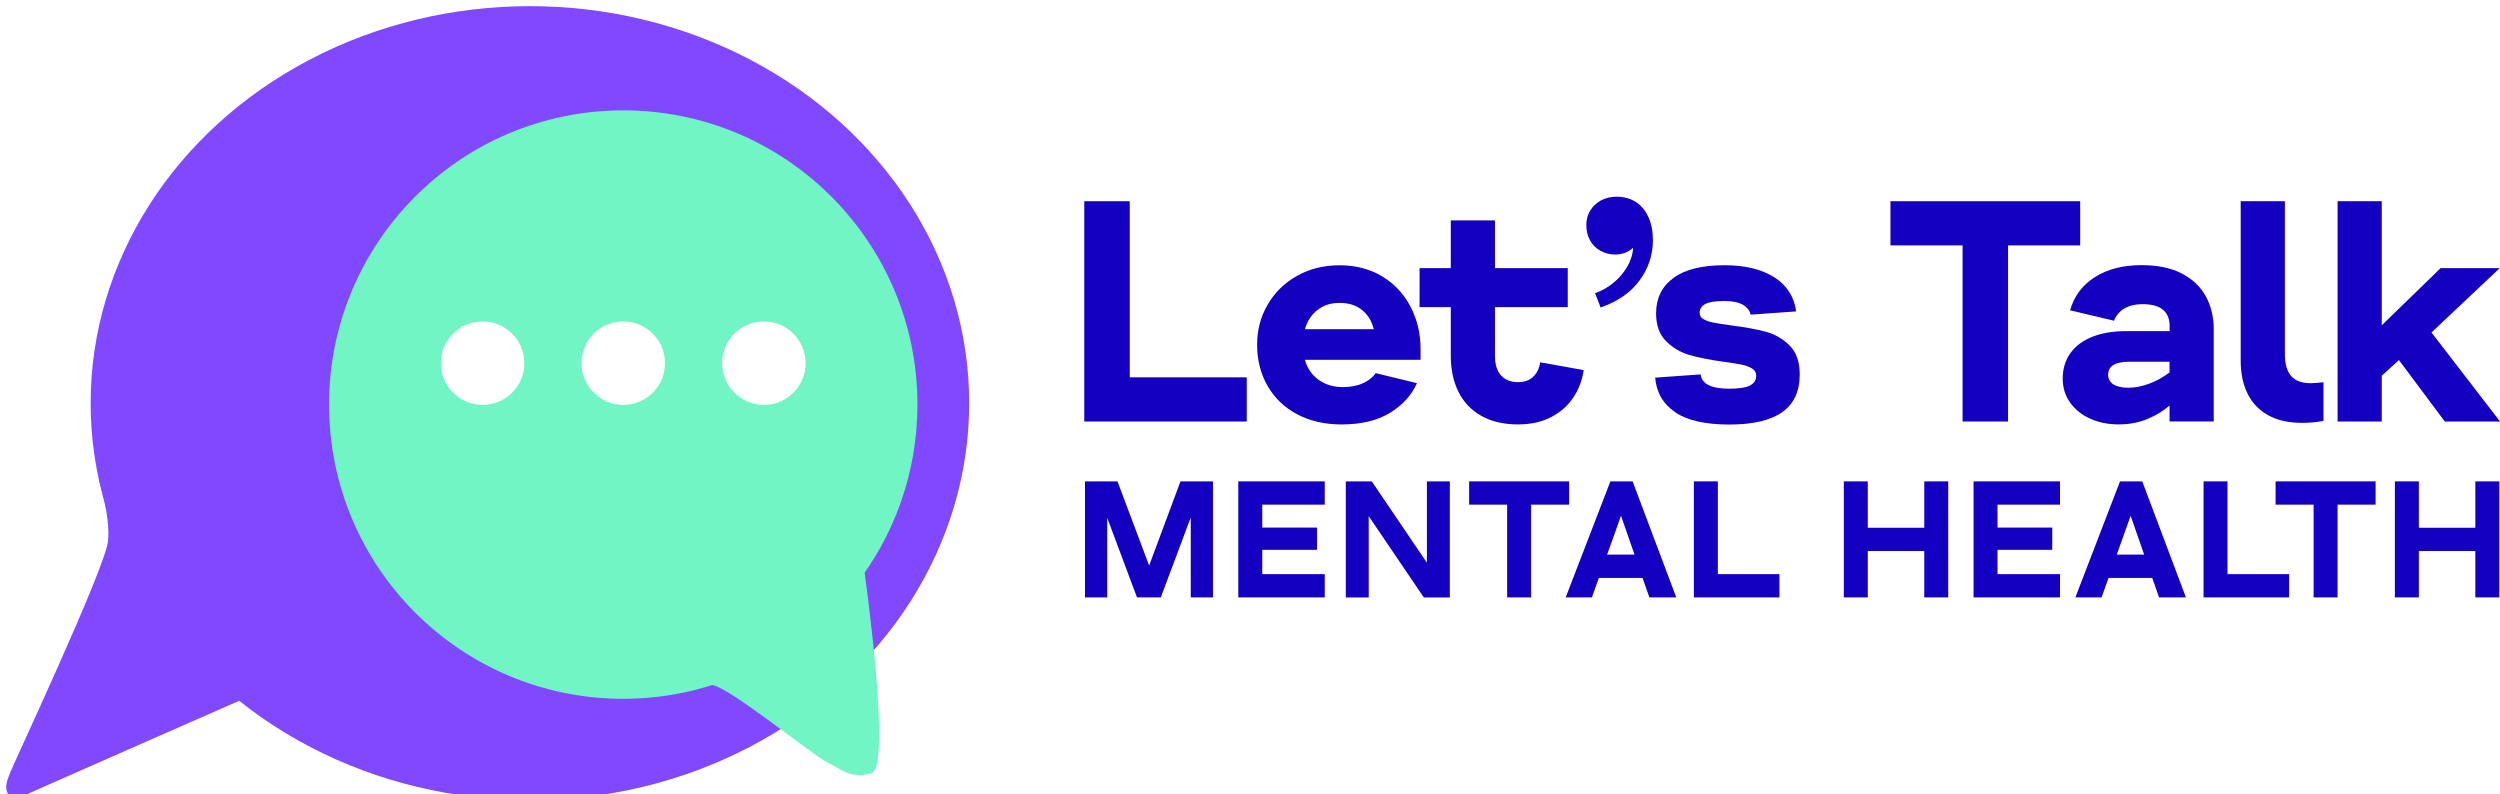
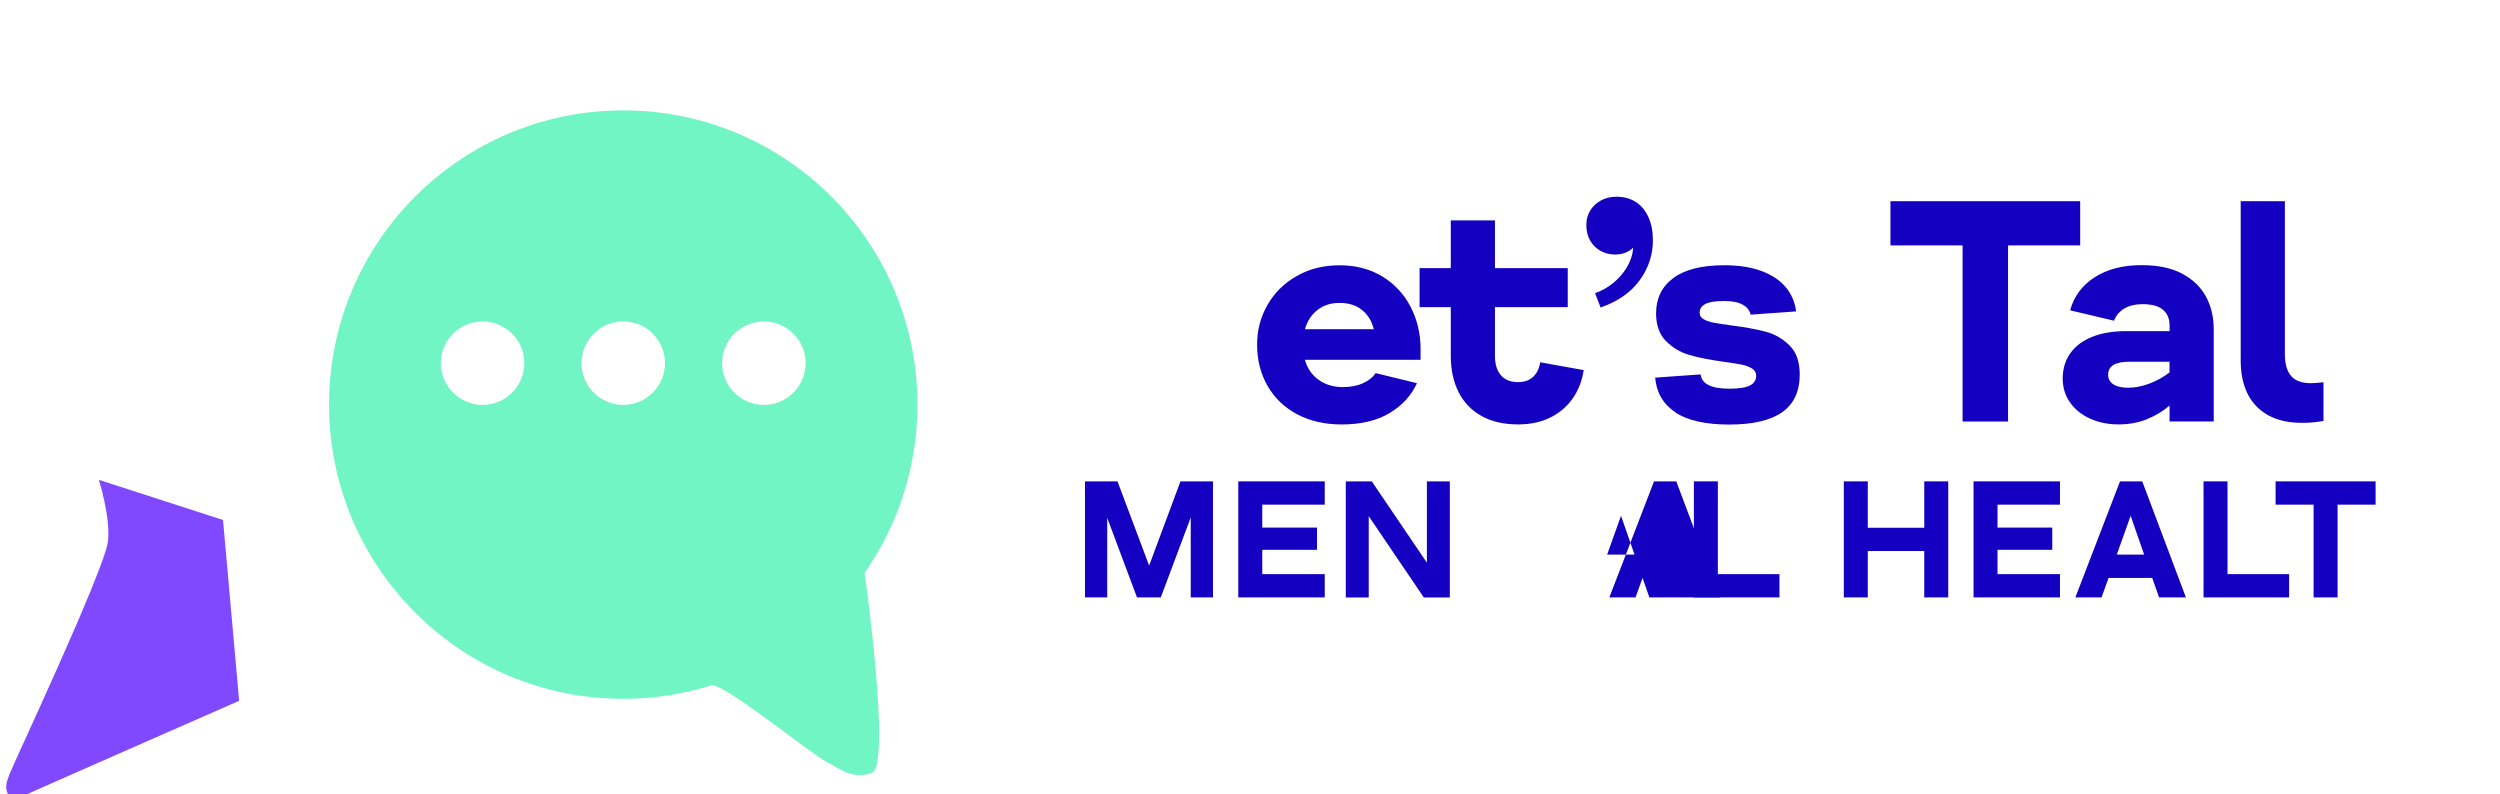
<svg xmlns="http://www.w3.org/2000/svg" id="Layer_1" data-name="Layer 1" viewBox="0 0 576.74 183.19">
  <defs>
    <style>
      .cls-1 {
        filter: url(#drop-shadow-1);
      }

      .cls-2 {
        fill: #71f5c4;
      }

      .cls-3 {
        fill: #fff;
      }

      .cls-4 {
        fill: #8048ff;
      }

      .cls-5 {
        fill: #1300c1;
      }
    </style>
    <filter id="drop-shadow-1" x="-3.04" y="-3.04" width="231.12" height="192.24" filterUnits="userSpaceOnUse">
      <feOffset dx="1.42" dy="1.42" />
      <feGaussianBlur result="blur" stdDeviation="1.42" />
      <feFlood flood-color="#000" flood-opacity=".35" />
      <feComposite in2="blur" operator="in" />
      <feComposite in="SourceGraphic" />
    </filter>
  </defs>
  <g>
    <g>
-       <path class="cls-5" d="M260.63,46.42v40.63h26.99v10.19h-37.48v-50.82h10.49Z" />
      <path class="cls-5" d="M327.72,83h-26.69c.55,1.95,1.6,3.49,3.15,4.61,1.55,1.12,3.42,1.69,5.62,1.69,1.8,0,3.35-.3,4.65-.9,1.3-.6,2.27-1.37,2.92-2.32l9.52,2.32c-1.3,2.85-3.41,5.15-6.33,6.9-2.92,1.75-6.61,2.62-11.06,2.62-3.9,0-7.32-.79-10.27-2.36-2.95-1.57-5.22-3.76-6.82-6.56-1.6-2.8-2.4-5.95-2.4-9.44s.8-6.42,2.4-9.22c1.6-2.8,3.85-5.02,6.75-6.67,2.9-1.65,6.2-2.47,9.89-2.47s7.03.86,9.86,2.59c2.82,1.72,5,4.06,6.52,7.01,1.52,2.95,2.29,6.17,2.29,9.67v2.55ZM303.96,71.49c-1.4,1.08-2.37,2.56-2.92,4.46h15.89c-.45-1.85-1.35-3.32-2.7-4.42-1.35-1.1-3.07-1.65-5.17-1.65s-3.7.54-5.1,1.61Z" />
      <path class="cls-5" d="M365.35,85.39c-.35,2.35-1.15,4.46-2.4,6.33-1.25,1.87-2.95,3.37-5.1,4.5-2.15,1.12-4.7,1.69-7.65,1.69-3.3,0-6.11-.65-8.43-1.95-2.32-1.3-4.09-3.14-5.28-5.51-1.2-2.37-1.8-5.16-1.8-8.36v-11.24h-7.2v-8.99h7.2v-11.02h10.19v11.02h16.79v8.99h-16.79v11.24c0,1.95.46,3.45,1.39,4.5.92,1.05,2.24,1.57,3.94,1.57,1.45,0,2.61-.41,3.49-1.24.87-.82,1.41-1.94,1.61-3.34l10.04,1.8Z" />
      <path class="cls-5" d="M377.35,46.57c1.25.8,2.22,1.96,2.92,3.49.7,1.52,1.05,3.31,1.05,5.36,0,3.35-1.01,6.42-3.04,9.22-2.02,2.8-5.04,4.9-9.03,6.3l-1.27-3.3c1.55-.55,2.96-1.35,4.24-2.4,1.27-1.05,2.32-2.27,3.15-3.67.82-1.4,1.29-2.87,1.39-4.42-1.1,1.05-2.5,1.57-4.2,1.57-1.2,0-2.31-.29-3.34-.86-1.02-.57-1.83-1.37-2.4-2.4-.58-1.02-.86-2.21-.86-3.56,0-1.25.3-2.36.9-3.34.6-.97,1.42-1.75,2.47-2.32,1.05-.57,2.25-.86,3.6-.86,1.7,0,3.17.4,4.42,1.2Z" />
      <path class="cls-5" d="M386.49,95.1c-2.8-1.87-4.35-4.53-4.65-7.98l10.49-.75c.25,2.2,2.45,3.3,6.6,3.3,2.25,0,3.85-.25,4.8-.75.95-.5,1.42-1.25,1.42-2.25,0-.7-.31-1.25-.94-1.65-.63-.4-1.42-.7-2.4-.9-.97-.2-2.39-.42-4.24-.67-3.2-.45-5.82-.97-7.87-1.57-2.05-.6-3.84-1.66-5.36-3.19-1.52-1.52-2.29-3.66-2.29-6.41,0-3.45,1.32-6.16,3.97-8.13,2.65-1.97,6.57-2.96,11.77-2.96,3.35,0,6.22.45,8.62,1.35,2.4.9,4.26,2.15,5.58,3.75,1.32,1.6,2.11,3.45,2.36,5.55l-10.49.75c-.2-.95-.8-1.71-1.8-2.29-1-.57-2.42-.86-4.27-.86-2.1,0-3.57.24-4.42.71-.85.48-1.27,1.14-1.27,1.99,0,.65.3,1.15.9,1.5.6.35,1.36.61,2.29.79.92.18,2.29.39,4.09.64,3.2.4,5.86.89,7.98,1.46,2.12.57,3.96,1.64,5.51,3.19,1.55,1.55,2.32,3.77,2.32,6.67,0,3.9-1.35,6.8-4.05,8.7-2.7,1.9-6.77,2.85-12.22,2.85s-9.65-.94-12.44-2.81Z" />
      <path class="cls-5" d="M436.11,46.42h43.78v10.19h-16.64v40.63h-10.49v-40.63h-16.64v-10.19Z" />
      <path class="cls-5" d="M503.39,63.13c2.47,1.3,4.31,3.06,5.51,5.28,1.2,2.22,1.8,4.73,1.8,7.53v21.29h-10.19v-3.67c-1.45,1.25-3.16,2.29-5.13,3.11-1.97.82-4.19,1.24-6.63,1.24s-4.57-.44-6.52-1.31c-1.95-.87-3.5-2.11-4.65-3.71-1.15-1.6-1.72-3.45-1.72-5.55,0-2.25.59-4.2,1.76-5.85,1.17-1.65,2.86-2.91,5.06-3.79,2.2-.87,4.82-1.31,7.87-1.31h9.97v-1.27c0-1.55-.5-2.76-1.5-3.64-1-.87-2.6-1.31-4.8-1.31-1.6,0-2.96.33-4.09.97-1.12.65-1.94,1.6-2.44,2.85l-10.12-2.4c.9-3.25,2.8-5.8,5.7-7.65,2.9-1.85,6.5-2.77,10.79-2.77,3.75,0,6.86.65,9.33,1.95ZM495.82,88.51c1.67-.62,3.24-1.49,4.68-2.59v-2.47h-9.29c-3.25,0-4.87,1-4.87,3,0,.95.4,1.69,1.2,2.21.8.52,1.95.79,3.45.79s3.16-.31,4.83-.94Z" />
      <path class="cls-5" d="M523.25,95.78c-2.12-1.17-3.71-2.84-4.76-4.99-1.05-2.15-1.57-4.67-1.57-7.57v-36.8h10.19v35.31c0,2.2.47,3.86,1.42,4.98.95,1.12,2.47,1.69,4.57,1.69.65,0,1.62-.07,2.92-.22v8.92c-1.55.3-3.2.45-4.95.45-3.1,0-5.71-.59-7.83-1.76Z" />
-       <path class="cls-5" d="M576.74,97.24h-12.74l-10.57-14.17-3.97,3.6v10.57h-10.19v-50.82h10.19v28.63l13.57-13.19h13.64l-15.74,14.84,15.82,20.54Z" />
    </g>
    <g>
      <path class="cls-5" d="M265.1,130.48l7.23-19.43h7.5v26.77h-5.13v-18.44l-6.91,18.44h-5.49l-6.87-18.36v18.36h-5.13v-26.77h7.5l7.3,19.43Z" />
      <path class="cls-5" d="M305.61,111.05v5.37h-14.41v5.29h12.63v5.13h-12.63v5.61h14.41v5.37h-19.94v-26.77h19.94Z" />
      <path class="cls-5" d="M329.18,129.81v-18.75h5.29v26.77h-6l-12.71-18.75v18.75h-5.29v-26.77h6l12.71,18.75Z" />
-       <path class="cls-5" d="M338.93,111.05h23.06v5.37h-8.77v21.4h-5.53v-21.4h-8.77v-5.37Z" />
-       <path class="cls-5" d="M386.71,137.82h-6.2l-1.58-4.5h-10.07l-1.62,4.5h-6.04l10.31-26.77h5.13l10.07,26.77ZM373.96,118.99l-3.2,8.96h6.32l-3.12-8.96Z" />
+       <path class="cls-5" d="M386.71,137.82h-6.2l-1.58-4.5l-1.62,4.5h-6.04l10.31-26.77h5.13l10.07,26.77ZM373.96,118.99l-3.2,8.96h6.32l-3.12-8.96Z" />
      <path class="cls-5" d="M396.3,111.05v21.4h14.21v5.37h-19.74v-26.77h5.53Z" />
      <path class="cls-5" d="M443.92,121.75v-10.7h5.53v26.77h-5.53v-10.7h-13.03v10.7h-5.53v-26.77h5.53v10.7h13.03Z" />
      <path class="cls-5" d="M475.23,111.05v5.37h-14.41v5.29h12.63v5.13h-12.63v5.61h14.41v5.37h-19.94v-26.77h19.94Z" />
      <path class="cls-5" d="M504.29,137.82h-6.2l-1.58-4.5h-10.07l-1.62,4.5h-6.04l10.3-26.77h5.13l10.07,26.77ZM491.53,118.99l-3.2,8.96h6.32l-3.12-8.96Z" />
      <path class="cls-5" d="M513.88,111.05v21.4h14.21v5.37h-19.74v-26.77h5.53Z" />
      <path class="cls-5" d="M524.98,111.05h23.06v5.37h-8.77v21.4h-5.53v-21.4h-8.77v-5.37Z" />
-       <path class="cls-5" d="M571.05,121.75v-10.7h5.53v26.77h-5.53v-10.7h-13.03v10.7h-5.53v-26.77h5.53v10.7h13.03Z" />
    </g>
  </g>
  <g class="cls-1">
    <g>
-       <ellipse class="cls-4" cx="120.83" cy="91.59" rx="101.34" ry="91.59" />
      <path class="cls-4" d="M.67,182.2c.94,1.4,4.3-.32,3.36-.02s49.72-21.93,49.72-21.93l-3.72-41.71-28.64-9.26s2.73,8.62,2.1,14.19c-.74,6.47-22.24,52.24-22.63,53.5s-1.58,3.14-.18,5.23Z" />
    </g>
    <g>
      <g>
        <path class="cls-2" d="M210.23,91.91c0,31.8-21.87,58.49-51.39,65.86-5.28,1.32-10.8,2.02-16.48,2.02-37.49,0-67.87-30.39-67.87-67.87S104.87,24.04,142.36,24.04s67.87,30.39,67.87,67.87Z" />
        <path class="cls-2" d="M162.87,156.63c3.79.36,22.86,15.91,26.37,17.7,3.5,1.79,5.79,4.07,10.44,2.57,4.65-1.5-1.63-46.18-1.63-46.18l-14.39-1.86-27.81,26.31,7.02,1.46Z" />
      </g>
      <g>
        <circle class="cls-3" cx="109.91" cy="82.36" r="9.63" />
        <circle class="cls-3" cx="142.36" cy="82.36" r="9.63" />
        <circle class="cls-3" cx="174.8" cy="82.36" r="9.63" />
      </g>
    </g>
  </g>
</svg>